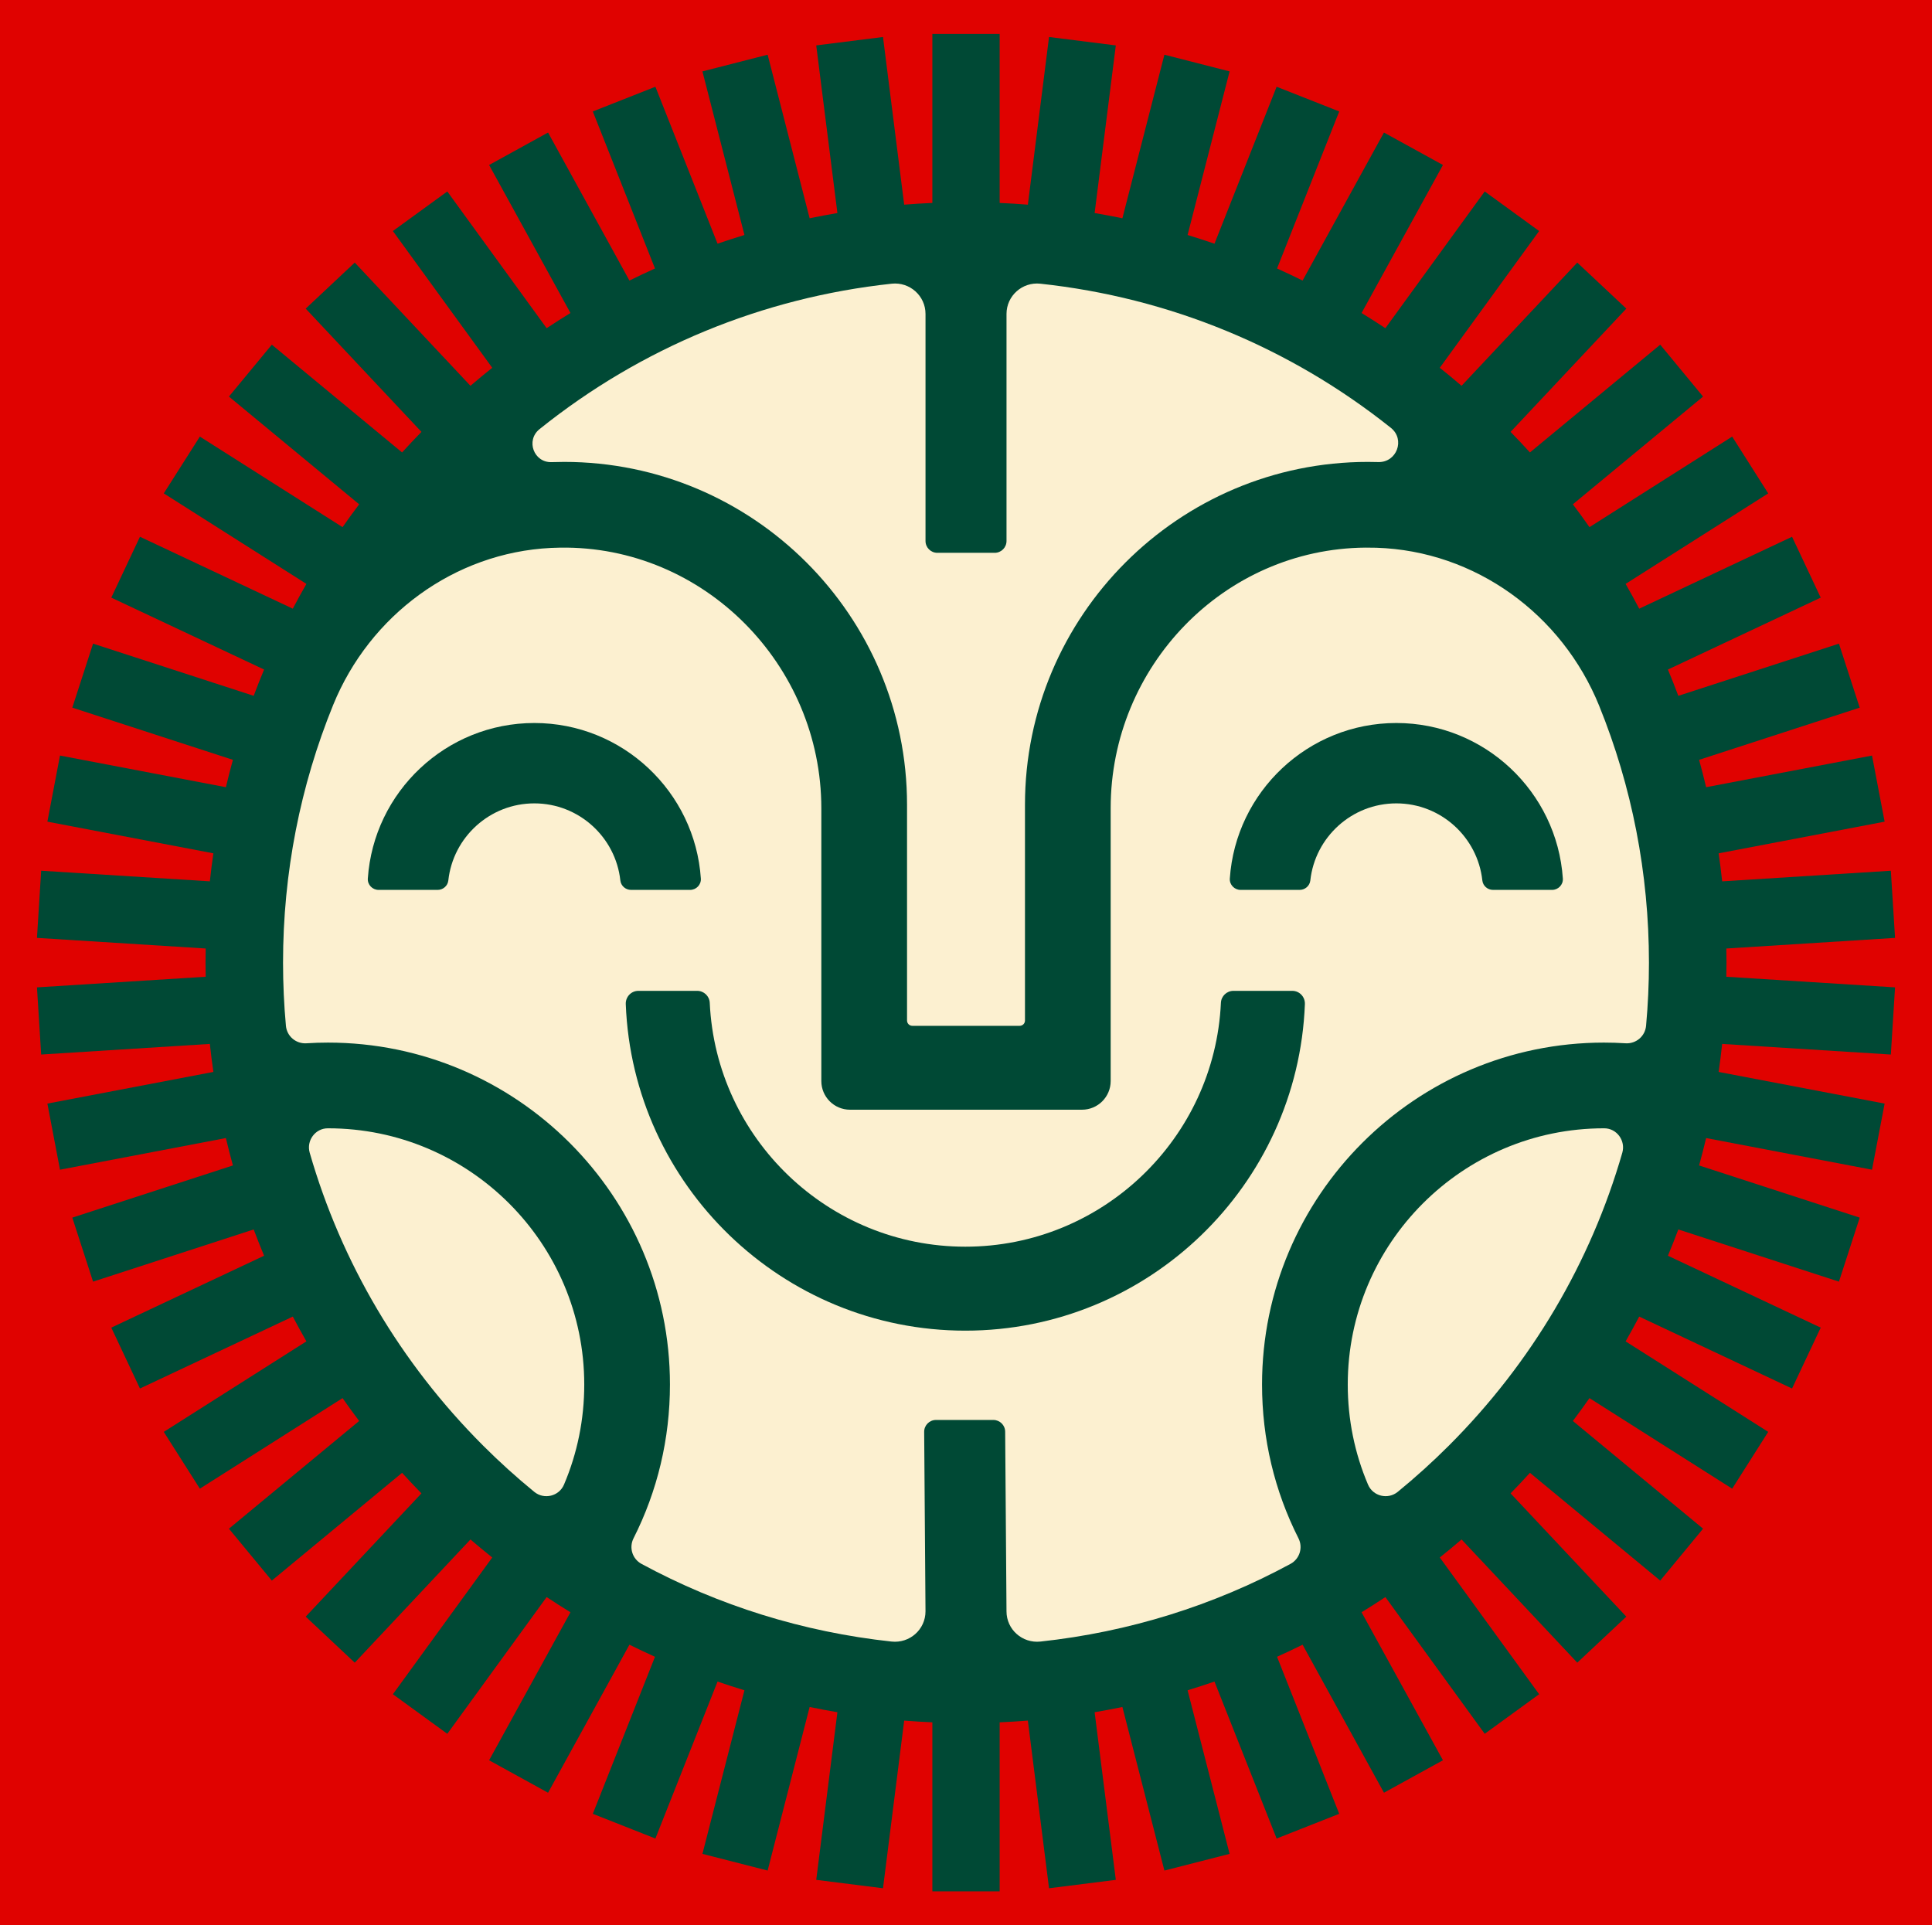
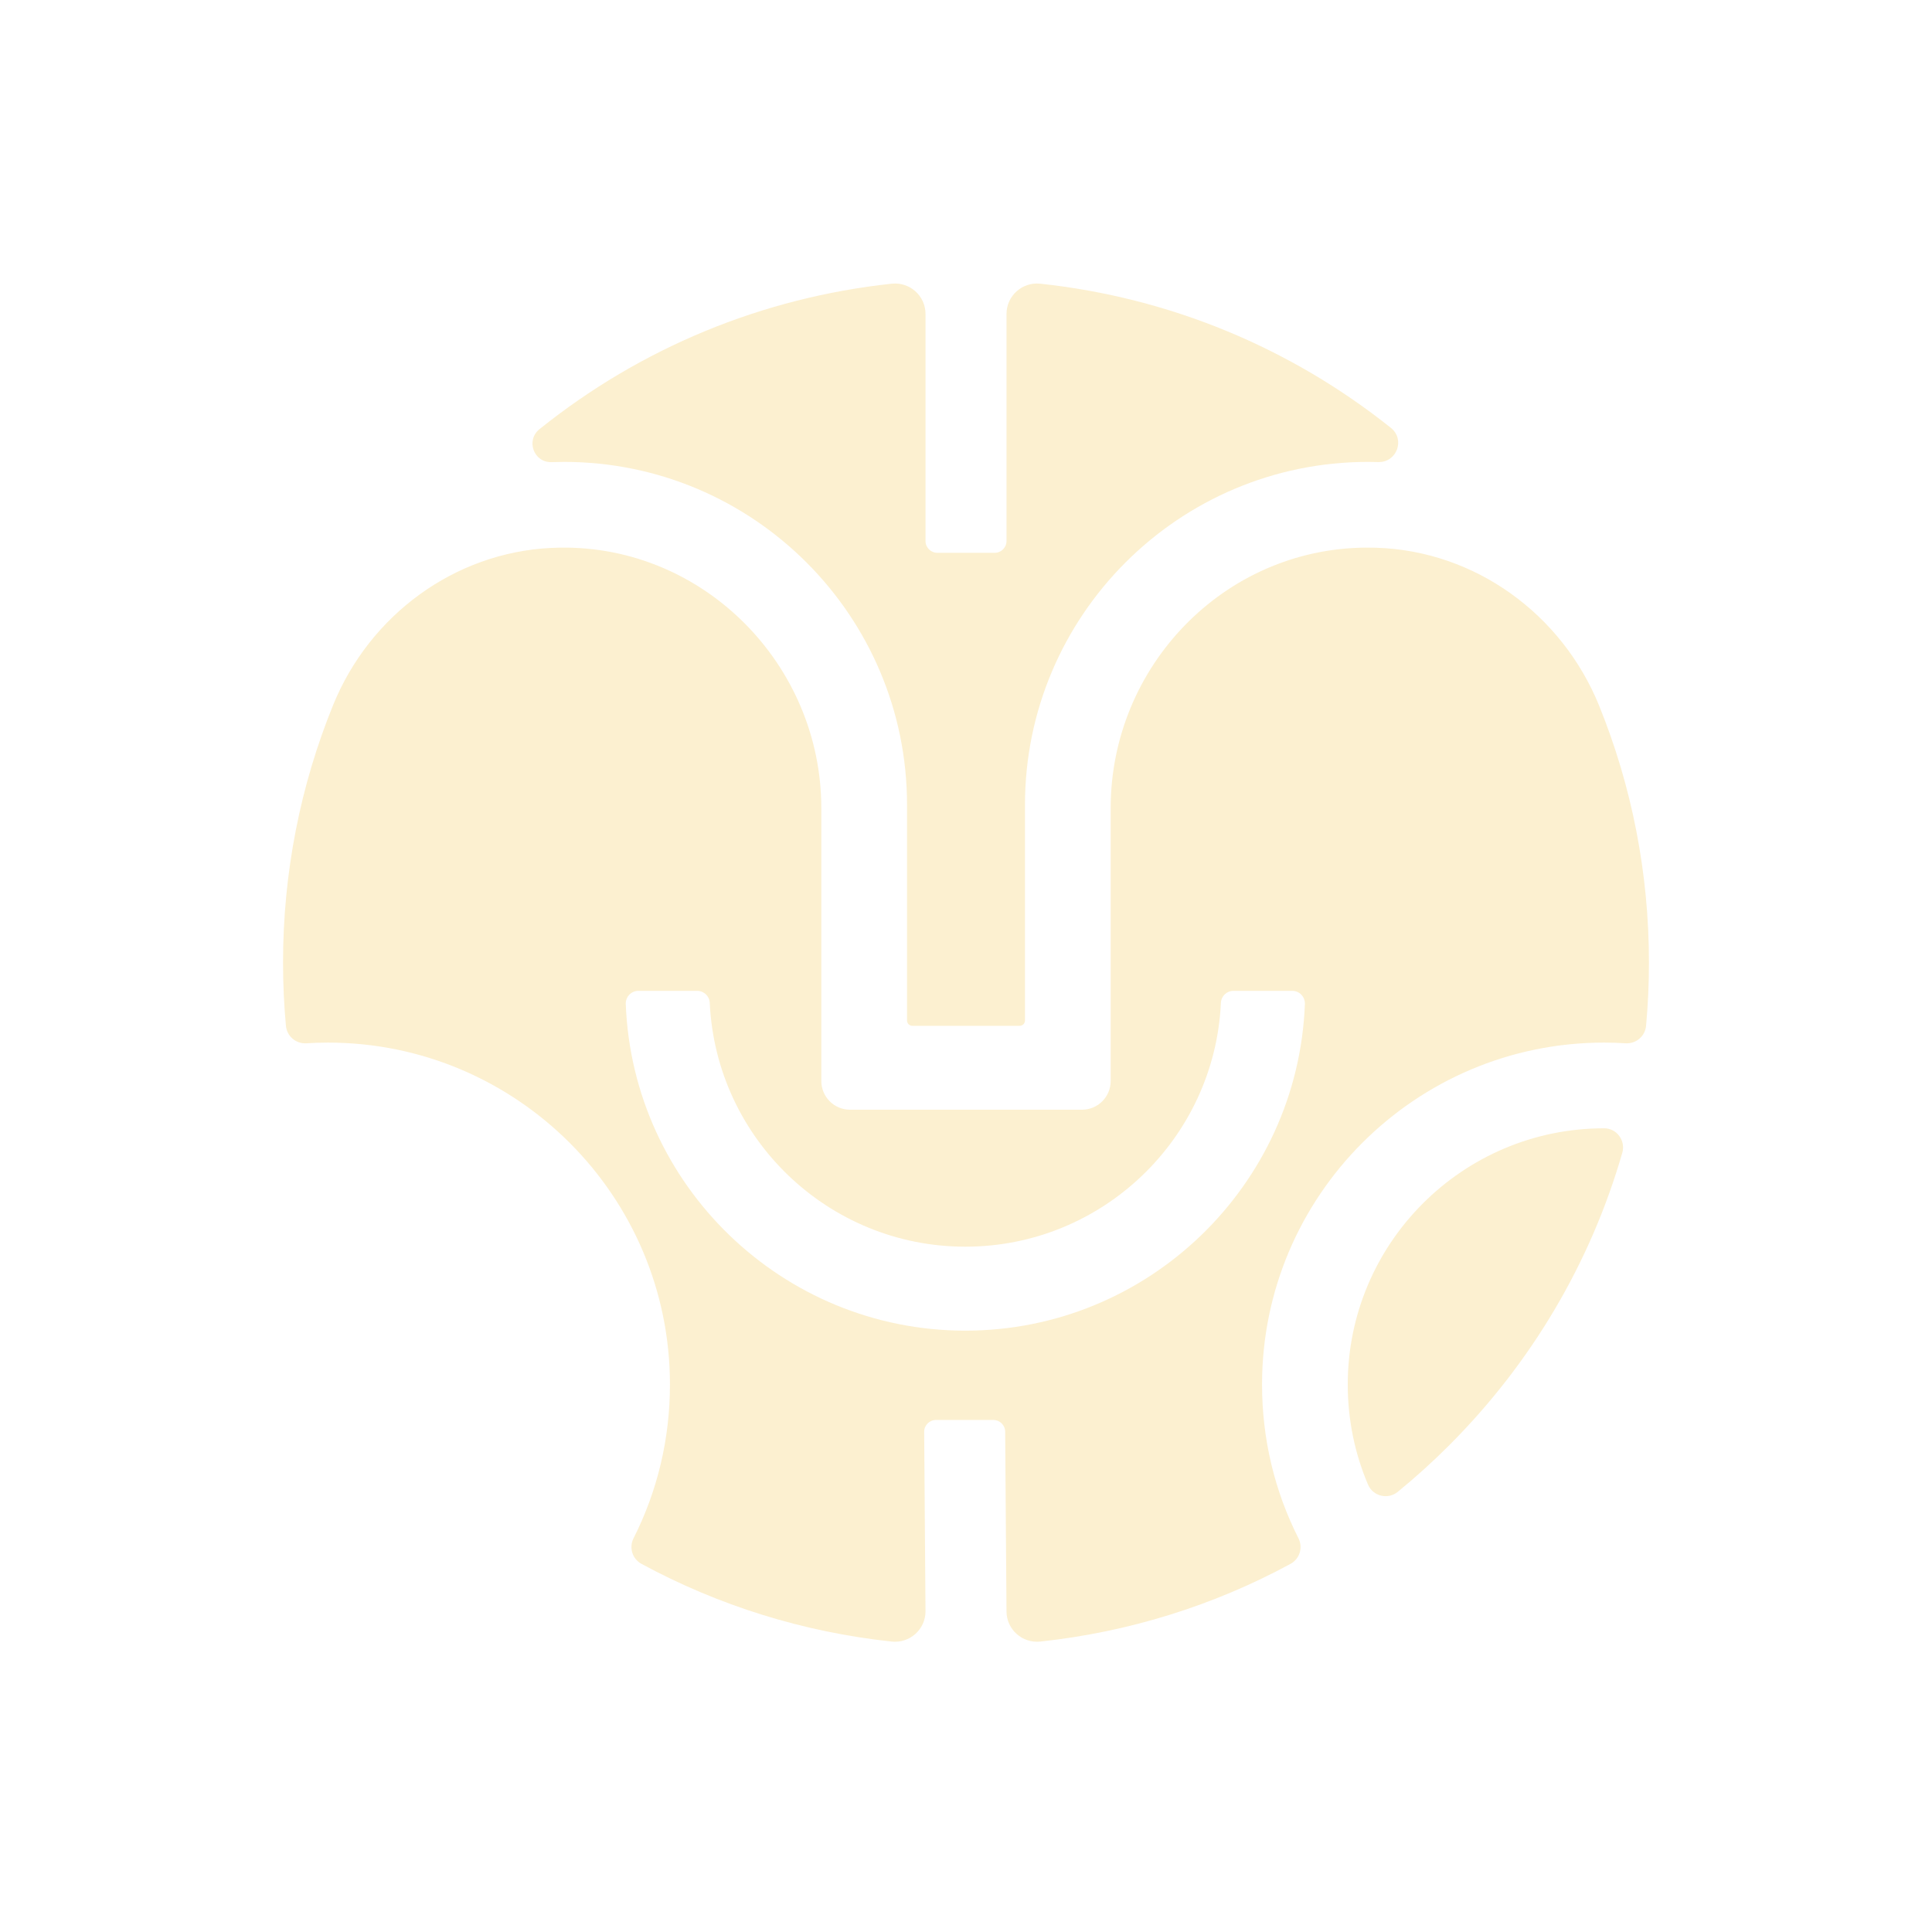
<svg xmlns="http://www.w3.org/2000/svg" id="a" data-name="Layer 1" width="571.485" height="569.507" viewBox="0 0 571.485 569.507">
-   <rect x="-8.789" y="-8.508" width="587.293" height="585.034" fill="#e00200" />
-   <path d="M510.698,284.754c0-1.397-.027-2.787-.053-4.178l49.911-3.14-1.243-19.869-49.896,3.14c-.296-2.778-.646-5.539-1.042-8.286l49.098-9.366-3.73-19.556-49.072,9.36c-.642-2.718-1.336-5.416-2.076-8.095l47.506-15.435-6.142-18.936-47.512,15.437c-.98-2.616-2.003-5.21-3.077-7.778l45.196-21.268-8.479-18.009-45.21,21.274c-1.3-2.468-2.632-4.917-4.021-7.33l42.181-26.768-10.66-16.807-42.211,26.787c-1.598-2.284-3.235-4.537-4.915-6.758l38.514-31.861-12.673-15.356-38.536,31.878c-1.869-2.065-3.784-4.087-5.728-6.081l34.24-36.461-14.513-13.618-34.227,36.446c-2.112-1.816-4.261-3.59-6.441-5.328l29.39-40.451-16.1-11.706-29.385,40.446c-2.32-1.536-4.664-3.04-7.042-4.491l24.071-43.785-17.448-9.597-24.07,43.783c-2.494-1.233-5.01-2.429-7.555-3.572l18.392-46.451-18.515-7.311-18.385,46.435c-2.629-.908-5.28-1.769-7.952-2.582l12.425-48.39-19.286-4.938-12.424,48.387c-2.719-.568-5.458-1.082-8.212-1.551l6.265-49.586-19.752-2.488-6.266,49.598c-2.766-.223-5.546-.391-8.339-.512V10.021h-19.907v50.008c-2.791.122-5.571.29-8.335.512l-6.265-49.598-19.752,2.488,6.263,49.586c-2.755.469-5.494.983-8.213,1.552l-12.424-48.387-19.287,4.938,12.425,48.39c-2.672.813-5.323,1.674-7.952,2.582l-18.385-46.435-18.515,7.311,18.392,46.451c-2.546,1.143-5.062,2.339-7.557,3.573l-24.074-43.788-17.438,9.604,24.068,43.781c-2.38,1.452-4.724,2.956-7.045,4.493l-29.385-40.446-16.1,11.706,29.39,40.452c-2.179,1.738-4.329,3.512-6.441,5.328l-34.226-36.447-14.513,13.618,34.239,36.461c-1.944,1.994-3.858,4.016-5.727,6.081l-38.531-31.876-12.687,15.35,38.521,31.867c-1.679,2.22-3.316,4.473-4.913,6.756l-42.207-26.785-10.675,16.802,42.189,26.773c-1.389,2.412-2.72,4.861-4.02,7.329l-45.213-21.276-8.48,18.009,45.199,21.269c-1.073,2.568-2.096,5.162-3.076,7.777l-47.512-15.437-6.142,18.936,47.506,15.435c-.739,2.679-1.434,5.377-2.076,8.096l-49.074-9.361-3.73,19.556,49.101,9.366c-.396,2.747-.746,5.507-1.042,8.285l-49.896-3.14-1.243,19.869,49.911,3.14c-.026,1.391-.053,2.781-.053,4.178s.027,2.787.053,4.177l-49.911,3.14,1.243,19.869,49.896-3.14c.296,2.778.646,5.538,1.042,8.285l-49.1,9.366,3.73,19.557,49.074-9.361c.643,2.72,1.337,5.419,2.077,8.1l-47.509,15.437,6.143,18.936,47.514-15.438c.98,2.614,2.002,5.207,3.075,7.773l-45.199,21.269,8.48,18.009,45.213-21.275c1.3,2.468,2.631,4.916,4.02,7.329l-42.189,26.773,10.675,16.802,42.207-26.785c1.597,2.283,3.234,4.536,4.913,6.756l-38.521,31.867,12.687,15.35,38.531-31.876c1.87,2.065,3.784,4.087,5.728,6.081l-34.239,36.461,14.513,13.618,34.226-36.446c2.112,1.816,4.262,3.59,6.441,5.328l-29.39,40.451,16.1,11.706,29.385-40.446c2.32,1.537,4.665,3.041,7.045,4.493l-24.068,43.78,17.438,9.604,24.074-43.788c2.495,1.234,5.011,2.43,7.557,3.573l-18.392,46.452,18.515,7.311,18.385-46.436c2.629.909,5.28,1.769,7.952,2.582l-12.425,48.389,19.287,4.938,12.424-48.387c2.72.568,5.459,1.082,8.213,1.552l-6.263,49.585,19.752,2.488,6.265-49.598c2.764.222,5.543.39,8.335.512v50.008h19.907v-50.007c2.793-.122,5.573-.29,8.339-.512l6.266,49.598,19.752-2.488-6.265-49.586c2.754-.469,5.493-.983,8.213-1.551l12.424,48.387,19.286-4.938-12.425-48.389c2.672-.813,5.323-1.674,7.952-2.582l18.385,46.435,18.515-7.312-18.392-46.451c2.545-1.142,5.061-2.339,7.555-3.572l24.07,43.783,17.448-9.597-24.072-43.785c2.379-1.452,4.723-2.955,7.043-4.492l29.385,40.446,16.1-11.706-29.39-40.451c2.18-1.738,4.329-3.512,6.441-5.328l34.226,36.446,14.514-13.618-34.24-36.461c1.944-1.994,3.858-4.016,5.727-6.08l38.536,31.879,12.673-15.356-38.514-31.861c1.68-2.22,3.317-4.474,4.915-6.758l42.211,26.788,10.66-16.807-42.181-26.768c1.389-2.413,2.72-4.862,4.021-7.33l45.21,21.274,8.479-18.009-45.196-21.267c1.073-2.567,2.096-5.16,3.075-7.774l47.514,15.438,6.143-18.936-47.509-15.437c.74-2.681,1.434-5.38,2.077-8.1l49.072,9.361,3.73-19.557-49.098-9.366c.396-2.747.746-5.508,1.042-8.286l49.896,3.14,1.243-19.869-49.911-3.14c.026-1.391.053-2.781.053-4.177Z" fill="#004935" />
  <path d="M263.753,83.92c-38.259,4.116-74.157,18.941-104.161,43.021-4.14,3.323-1.698,9.957,3.607,9.761,1.22-.045,2.444-.068,3.668-.068,55.931,0,101.436,45.504,101.436,101.435v63.81c0,.864.7,1.564,1.564,1.564h31.756c.864,0,1.564-.7,1.564-1.564v-63.81c0-55.931,45.504-101.435,101.436-101.435,1.013,0,2.024.016,3.033.047,5.512.171,8.072-6.684,3.761-10.123-29.905-23.854-65.625-38.545-103.682-42.639-5.338-.574-10.01,3.577-10.01,8.946v67.166c0,1.931-1.566,3.497-3.497,3.497h-16.966c-1.931,0-3.497-1.566-3.497-3.497v-67.166c0-5.37-4.673-9.52-10.011-8.946Z" fill="#fcf0d0" />
-   <path d="M97.031,333.76h-.073c-3.72.005-6.378,3.655-5.348,7.228,9.338,32.41,26.775,62.108,51.283,86.617,4.85,4.849,9.905,9.413,15.143,13.697,2.905,2.375,7.319,1.315,8.79-2.137,3.948-9.269,5.996-19.274,5.996-29.615,0-41.791-34-75.79-75.79-75.79Z" fill="#fcf0d0" />
  <path d="M474.455,333.76c-41.79,0-75.79,34-75.79,75.79,0,10.34,2.048,20.345,5.996,29.614,1.47,3.453,5.885,4.513,8.79,2.137,5.238-4.283,10.293-8.848,15.143-13.696,24.508-24.51,41.945-54.208,51.283-86.617,1.029-3.574-1.63-7.224-5.348-7.228h-.073Z" fill="#fcf0d0" />
  <path d="M473.045,208.799c-11.003-27.13-36.665-45.845-65.927-46.774-1.058-.033-2.124-.045-3.196-.037-41.909.34-75.385,35.163-75.385,77.073v80.717c0,4.685-3.797,8.482-8.482,8.482h-68.623c-4.684,0-8.482-3.797-8.482-8.482v-80.665c0-42.485-34.765-77.744-77.245-77.119-.908.014-1.813.042-2.715.086-28.618,1.408-53.625,19.9-64.434,46.435-9.729,23.887-14.834,49.67-14.834,76.24,0,6.278.288,12.511.853,18.686.283,3.093,2.968,5.366,6.068,5.17,2.124-.135,4.254-.203,6.387-.203,55.769,0,101.141,45.372,101.141,101.141,0,16.042-3.69,31.487-10.772,45.486-1.393,2.754-.358,6.102,2.357,7.572,22.804,12.348,47.834,20.162,73.969,22.978,5.348.576,10.037-3.559,10.037-8.94l-.393-53.091c-.015-1.942,1.555-3.523,3.496-3.523h16.967c1.921,0,3.482,1.55,3.496,3.471l.394,53.143c0,5.38,4.689,9.516,10.037,8.94,26.135-2.816,51.166-10.63,73.969-22.978,2.715-1.47,3.75-4.818,2.357-7.573-7.083-13.999-10.774-29.444-10.774-45.486,0-55.77,45.373-101.141,101.141-101.141,2.133,0,4.263.068,6.387.203,3.1.196,5.785-2.077,6.068-5.17.565-6.175.853-12.408.853-18.686,0-26.465-5.063-52.15-14.718-75.957ZM285.544,393.616c-54.113,0-98.376-42.981-100.443-96.597-.082-2.132,1.598-3.92,3.732-3.92h17.397c1.986,0,3.623,1.559,3.714,3.543,1.857,40.092,35.056,72.137,75.599,72.137s73.744-32.045,75.601-72.137c.091-1.984,1.728-3.543,3.714-3.543h17.397c2.134,0,3.814,1.788,3.732,3.92-2.066,53.616-46.331,96.597-100.444,96.597Z" fill="#fcf0d0" />
  <g>
-     <path d="M204.121,263.238h-17.459c-1.608,0-2.99-1.193-3.165-2.791-1.395-12.804-12.273-22.802-25.442-22.802s-24.047,9.998-25.442,22.802c-.174,1.598-1.557,2.791-3.165,2.791h-17.459c-1.828,0-3.313-1.533-3.19-3.356,1.731-25.663,23.161-46.013,49.256-46.013s47.525,20.35,49.256,46.013c.123,1.824-1.362,3.356-3.19,3.356Z" fill="#004935" />
-     <path d="M459.1,263.238h-17.459c-1.608,0-2.99-1.193-3.165-2.791-1.395-12.804-12.273-22.802-25.442-22.802s-24.047,9.998-25.442,22.802c-.174,1.598-1.557,2.791-3.165,2.791h-17.459c-1.828,0-3.313-1.533-3.19-3.356,1.731-25.663,23.161-46.013,49.256-46.013s47.525,20.35,49.256,46.013c.123,1.824-1.362,3.356-3.19,3.356Z" fill="#004935" />
-   </g>
+     </g>
</svg>